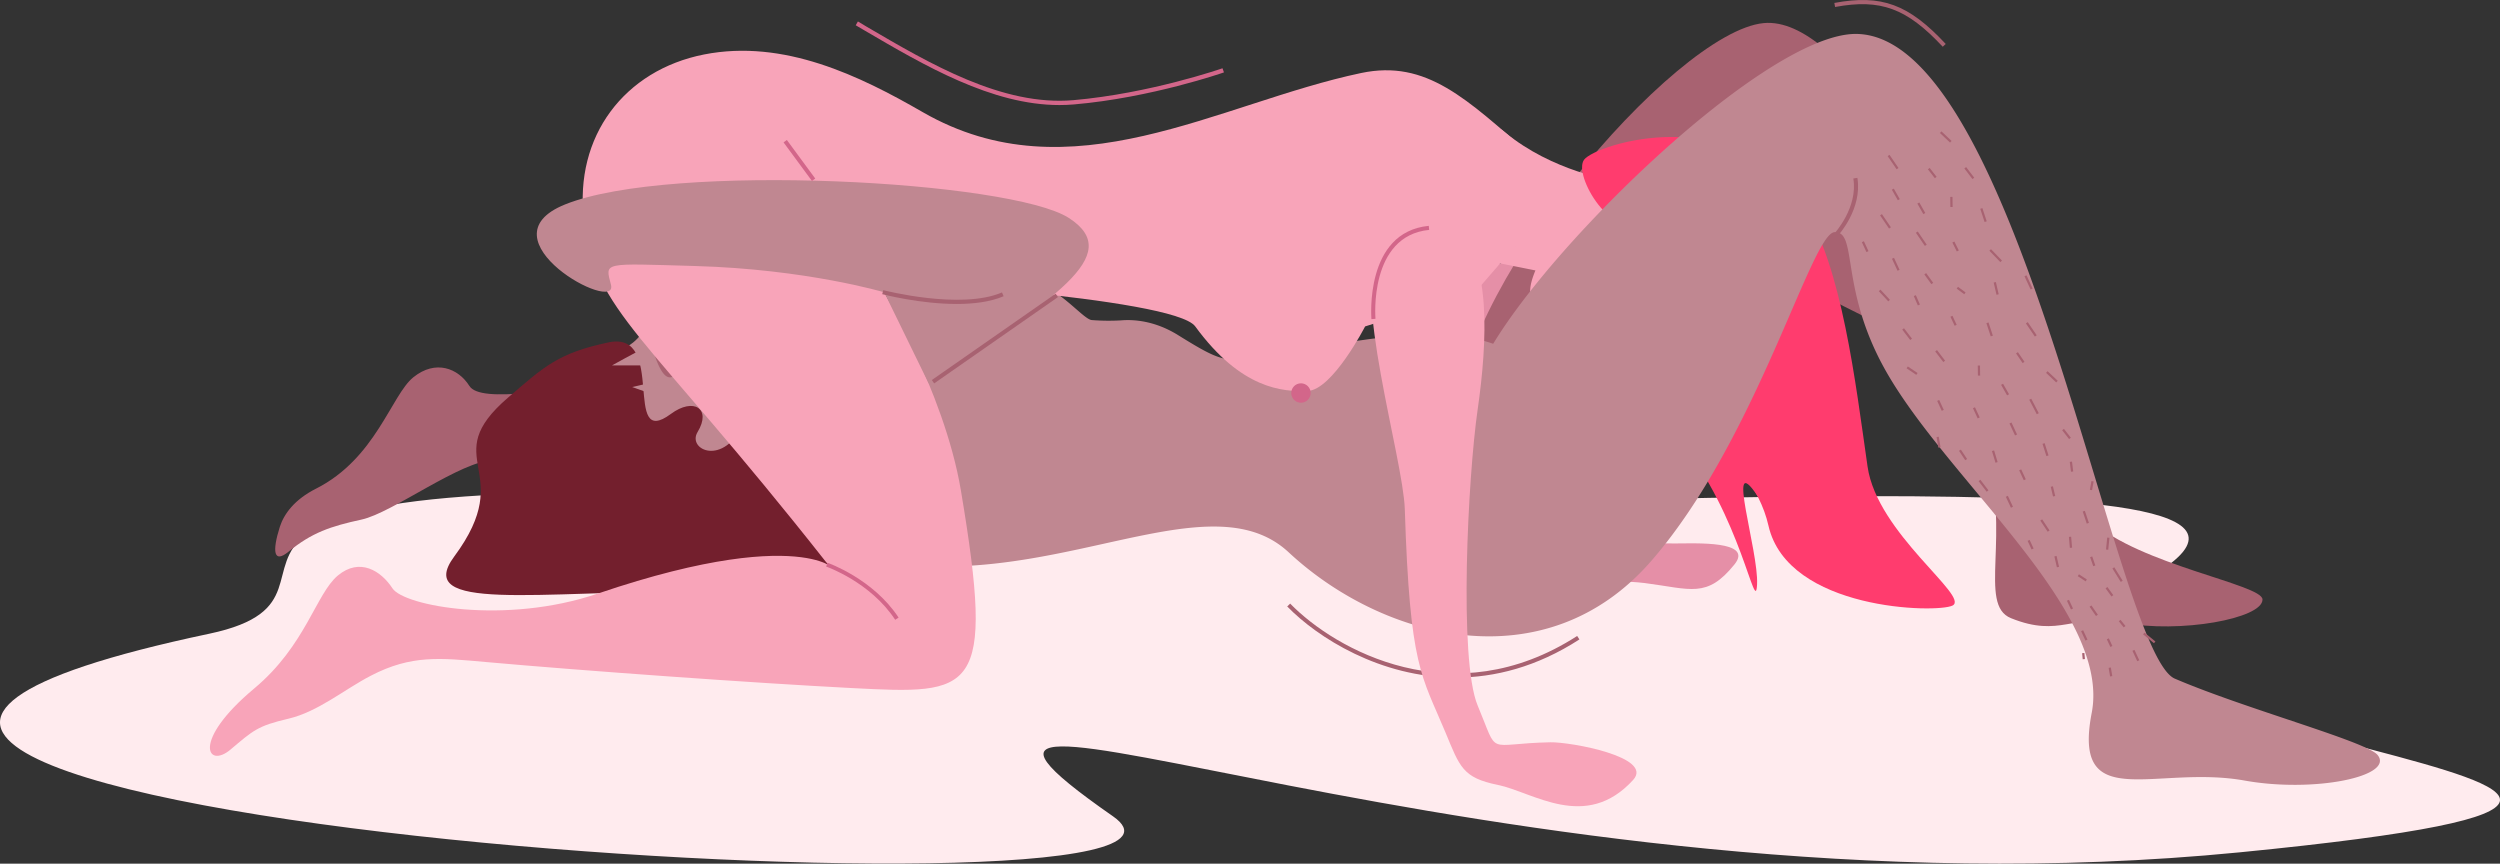
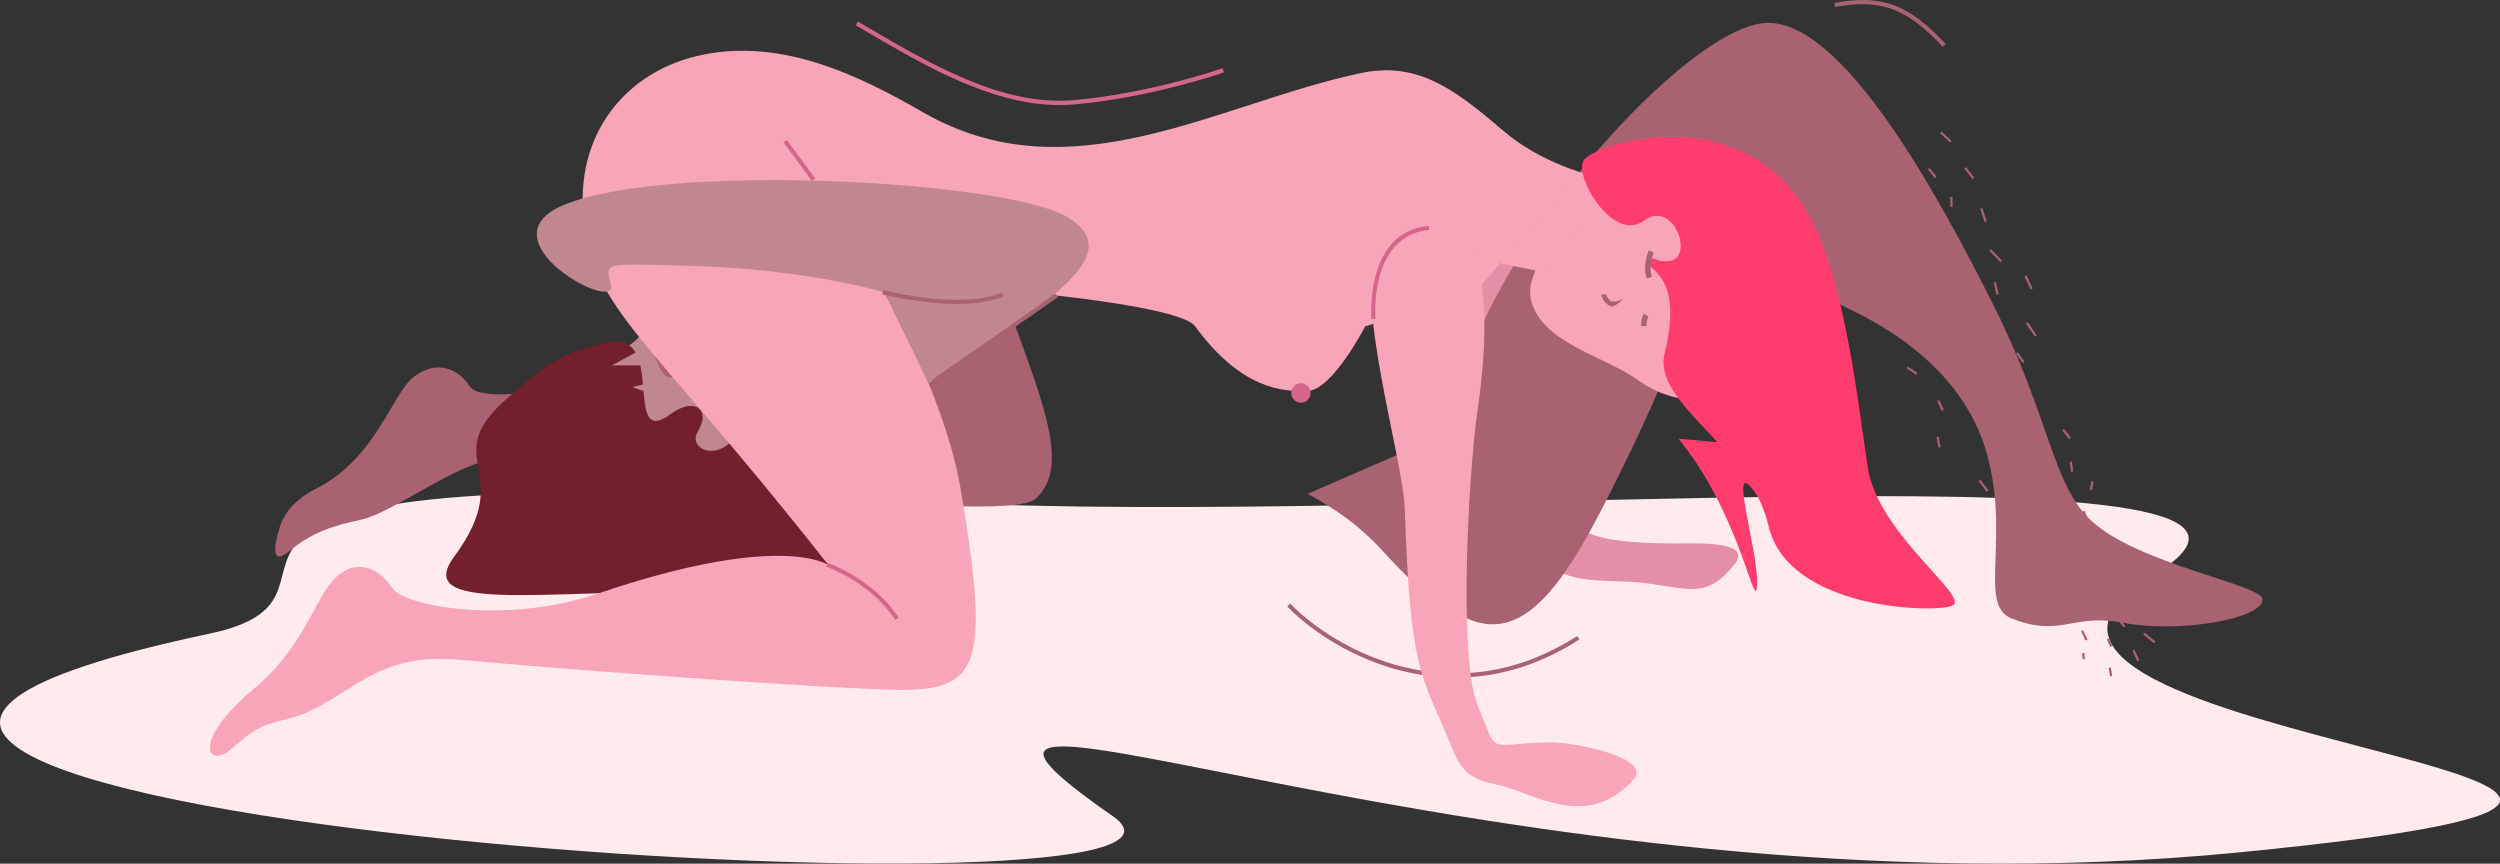
<svg xmlns="http://www.w3.org/2000/svg" viewBox="0 0 1312.88 453.55">
  <rect x="0" y="0" width="1312.88" height="453.55" fill="#333333" stroke="none" />
  <defs>
    <style>.cls-1{fill:#ffebee;}.cls-2{fill:#e58fa7;}.cls-3{fill:#a86271;}.cls-4{fill:#f8a4b9;}.cls-5{fill:#ff3c6e;}.cls-6{fill:#c08791;}.cls-7{fill:#731f2d;}.cls-8{fill:none;}.cls-9{fill:#d3668a;}</style>
  </defs>
  <g id="Слой_2" data-name="Слой 2">
    <g id="Слой_1-2" data-name="Слой 1">
      <path class="cls-1" d="M109.9,332.8c103.56-21.87-94.33-94.35,378.3-69.21C749.7,277.5,1252,229.16,1130.84,302,984.65,390,1565.57,409.31,1176,447.62S431.22,321.94,584.47,428.67C675.54,492.1-324.56,424.56,109.9,332.8Z" />
      <path class="cls-2" d="M826.75,121.9c-5.9,35.46,3.58,137.14,1.8,150-1.27,9.25,16.32,13.44,51.06,13.5,10.61,0,41.46-1.65,31.26,11-14.51,18-22.86,12.91-47.09,9.8-18.6-2.38-42.76,2.05-54.4-13.72-6.25-8.47-30.42-106-39-146.77" />
      <path class="cls-3" d="M686.73,259.33c45.33,24.73,38.52,39.84,79.54,63.31,37,21.16,60.61-24.8,91.09-87.89C884.47,178.64,908,109.2,908,109.2s18.18,31.31,64.4,53.7,63.58,51.5,70,72.06c14.18,45.43-4,82.58,13.69,89.68,26,10.48,32.26-2.72,58.62,2.36,30,5.78,73.65-2.15,73.45-12.22-.15-7.88-64.69-18.21-89.64-41.08-21-19.23-21.55-53.61-51.86-113.89C1018.58,104,967.07,8.24,926.2,12.13,879.29,16.6,760.49,155.24,764.48,227.67c0,0,20.49.61-4.41-.23" />
      <path class="cls-4" d="M810,132c-3.29,11.31-9.09,17.63-5.1,28.42,7.55,20.43,38.34,26.92,55.91,39.6a53.52,53.52,0,0,0,82.77-29.11c9.22-31.64-13.21-66-50.12-76.76S819.2,100.32,810,132Z" />
      <path class="cls-4" d="M847.25,94.8s-31.92-4.6-57.06-25.46c-15.46-12.82-23.28,22-15.82,66.27l37.25,7.48Z" />
      <path class="cls-5" d="M876.06,137.14c14.3-.9,3.09-33-12.84-21.2S825.69,91.88,831.94,83.8s79.76-31.89,115.4,24.93c20,31.84,27,91.52,33.41,136.27,5,35.08,53.91,68.28,44.64,73-8.12,4.11-86.6,2.63-96.69-42-9.31-41.08-61-63.89-54.53-90.32,10.57-43-10.63-43.67-8-48S868,137.64,876.06,137.14Z" />
      <path class="cls-5" d="M881.55,230.42c33,40.59,40.28,94,41.18,76.48s-16.76-71.56,0-46.81-7.64-26.73-7.64-26.73Z" />
      <path class="cls-3" d="M764.51,355.83c-39.67,0-72.61-21-88.53-37.34l1.55-1.51c23.64,24.27,85.57,59,150.72,17l1.18,1.82C807,350.31,784.84,355.83,764.51,355.83Z" />
      <path class="cls-3" d="M434.7,179.31c3.53,6.4-42.56,10.05-92.72,17.8s-89.62,14.88-95.49,5.56-17.75-13.94-29.39-4.57-19.7,42.67-51.16,58.53c-11.08,5.58-16.77,13.1-19,20.07-4.05,12.84-3.31,19.5,4.61,13,12.22-10,22-13.3,38.34-16.85s52.41-31.1,69.34-31.16,267.38,36.48,284.84,20.08,4.79-47.5-13.46-97.63" />
      <path class="cls-5" d="M325.51,184.15c-56.31-7.69-97,79.62-49.87,94.2S325.51,184.15,325.51,184.15Z" />
      <path class="cls-6" d="M412.67,159.64c2.71,5.71,5.43,12.3,9.05,19.46,5.28,10.47,7.26,17.84,44.17,23.45,0,0-10.8,65.32-22.91,56.19-21-15.82-34.1-11-52-4.23-12.59,4.73-8,19.93-34.94,17.39s-64.08-58.75-64.08-58.75c19.23-30.93,37.48-23.9,46.53-40.55,7.49-13.74,3.74-18.48,17.2-17.86,3.88.18,8.61-2.06,14.11-3.56,4.17-1.13,16.4-3.25,20.09-4.75C400.69,142,408.6,151.06,412.67,159.64Z" />
      <path class="cls-7" d="M366.33,226.89c-5.66,9.34,13.81,18.48,24.36-4.94s188,88.54-23.82,88.54c-85,0-150,11-128.32-18.25,33.83-45.64-9.67-50.84,28.34-83.52,19.3-16.6,26.37-23.3,52.55-28.89,31.06-6.63,6.91,56.77,32.86,37.55C364.21,208.56,373.84,214.53,366.33,226.89Z" />
      <path class="cls-3" d="M351.92,198.17a3.38,3.38,0,0,1-1.24-.22c-3.95-1.47-6.92-11.34-7.74-14.34l3.35-.91c1.63,6,4.3,11.68,5.61,12l1.85,2.87A3.38,3.38,0,0,1,351.92,198.17Z" />
      <path class="cls-3" d="M382,148.39c3,3.23,2.46,9.29,1,13.53-1.05,3.09-4.88,4.27-4.88,4.27-4-7.45-6.07-7.19-7.7-12.1a17,17,0,0,1-.65-2.91C373.93,150.47,377.79,149.41,382,148.39Z" />
      <path class="cls-8" d="M864,176.84c-.67-.17-1.33-.36-2-.56" />
-       <path class="cls-3" d="M847.25,160.89a4.76,4.76,0,0,1-2.88-.84,8.88,8.88,0,0,1-3.39-5.26l2.43-.4a6.58,6.58,0,0,0,2.43,3.68c1.39,1,5-.37,6.48-1.21l1.2,2.17A15,15,0,0,1,847.25,160.89Z" />
+       <path class="cls-3" d="M847.25,160.89a4.76,4.76,0,0,1-2.88-.84,8.88,8.88,0,0,1-3.39-5.26l2.43-.4a6.58,6.58,0,0,0,2.43,3.68c1.39,1,5-.37,6.48-1.21A15,15,0,0,1,847.25,160.89Z" />
      <path class="cls-3" d="M864.83,146.27c-2.47-7.07.94-14.5,1.08-14.81l2.58,1.2c0,.06-3.06,6.71-1,12.68Z" />
      <path class="cls-3" d="M861.92,171.38a12.66,12.66,0,0,1,1.27-6.61l2.5,1.35a10.06,10.06,0,0,0-.94,5Z" />
-       <path class="cls-6" d="M775.52,197.62C794.67,146.47,925,16.73,975.18,17.82c85.83,1.85,135.51,325.07,166.91,338.56,37.08,15.92,100.82,33.06,106.5,40.09,9.06,11.2-33.23,20-69.78,13.45-46.85-8.44-90.7,18.08-80.35-35.52s-75.39-121.68-108.14-179.65c-24.47-43.3-14.56-73.09-26.81-72.85S922.88,230.44,867.2,294.54,726.13,336,676.76,290.06c-36.34-33.85-102.15,6.29-177.73,7.42L465.46,180.25l31.24-4.1s1.83-32.05,38.64-29.88c18.41,1.09,32.76,21.2,37.95,21.81a115.11,115.11,0,0,0,15.65.15c6.13-.5,17.31.06,29.65,7.71,26.17,16.22,25.38,14.57,55.93,9.64S761.12,166.7,793,184.5" />
      <path class="cls-4" d="M803.61,81c-33.19-28.67-54.27-49.94-88.84-42.65-75.3,15.89-152.51,65.27-230.2,20.54-32.91-19-72.95-38.53-114.81-30.29s-68.24,43-63.13,86.57c5.75,49,31.61,58.81,126.92,179.69,8.72,11.07-3.25-22.66-119.6,16.85-48.77,16.57-101.84,6.48-107.85-2.74s-17.18-16.3-28.67-6.74-16.85,36.7-43.89,59.29c-33.28,27.81-24.61,42.32-12.55,32.16s14.18-12.43,30.46-16.25c15.61-3.66,29.36-15.39,43.4-22.64,21.24-11,36.34-9.27,60.11-7.14,51.74,4.63,140.46,11,192.14,13.68,64.4,3.31,75.64,4.11,57.49-103.9-8.84-52.61-43.17-109-43.17-109l-5.74-1.67s160.74,9.22,172,24.66c24.12,33,45.95,34.38,59,33.9s30.2-33.89,30.2-33.89c17.29-5.6,27.87-8.31,41.38-10.5,6.11-1,14.18-4.88,14.18-4.88l55.82-64.43" />
      <path class="cls-4" d="M764.19,121.9C783.3,134.59,781.14,179.42,776,215s-10,131.62,0,155.51c11.45,27.27,3.46,20,38.19,19.3,10.61-.2,54.44,7.73,43.47,19.76-24.92,27.32-52.63,6.37-71.1,2.62s-19.93-9.42-27.46-27.53c-12.55-30.2-18.71-33.6-21.37-117.29-.86-26.93-28.44-116.72-13-135.9C748.88,101.61,753.75,115,764.19,121.9Z" />
      <path class="cls-6" d="M487.68,201.34c64.82-44.14,103.84-67.28,73.7-86.84s-209-29.45-264.53-7.18c-45.6,18.28,28.12,58.13,24,42.21-3.07-12.06-4.86-11.23,44.19-9.83,58.52,1.66,99.3,13.8,99.3,13.8Z" />
      <path class="cls-3" d="M502.39,159.63c-19,0-37.94-4.86-39.09-5.15l.55-2.1c.4.11,40.81,10.47,62.35,1.19l.86,2C520,158.59,511.2,159.63,502.39,159.63Z" />
      <polygon class="cls-3" points="490.58 201.34 489.35 199.57 554.37 154.23 555.6 156.01 490.58 201.34" />
      <path class="cls-3" d="M965,124l-1.59-1.47c.13-.14,12.39-13.59,9.87-28.8l2.13-.35C978.07,109.69,965.5,123.46,965,124Z" />
      <rect class="cls-9" x="418.74" y="71.72" width="2.15" height="25.15" transform="translate(31.75 265.27) rotate(-36.36)" />
      <path class="cls-9" d="M720.2,167.6c0-.46-3.76-45.69,30.12-49l.21,2.13c-31.76,3.12-28.23,46.26-28.19,46.69Z" />
      <path class="cls-9" d="M470.11,325.48c-13-19.82-36-27.86-36.24-27.94l.69-2c.24.08,23.93,8.36,37.34,28.79Z" />
      <path class="cls-3" d="M1020.24,24.56C1001.35,4.32,987.61-.76,963.7,3.67l-.39-2.13c24.79-4.59,39,.65,58.5,21.55Z" />
      <path class="cls-6" d="M334.74,184.63c-1,.44-13.34,7.26-13.34,7.26h17.65l1.18,9.45L332,203.26l12.16,4.32-2.94-17.15Z" />
      <path class="cls-9" d="M556.34,55.17c-35.5,0-70.92-20.77-102.42-39.23l-4.54-2.67,1.16-2L455.09,14c33.44,19.6,71.35,41.82,108.6,38.6C604,49.07,641.57,36,642,35.85l.76,2.17c-.38.13-38.25,13.33-78.82,16.83C561.38,55.06,558.85,55.17,556.34,55.17Z" />
      <circle class="cls-9" cx="683.2" cy="206.4" r="5.1" />
      <rect class="cls-3" x="1128.13" y="331.38" width="1.18" height="7.39" transform="translate(155.17 997.24) rotate(-50.76)" />
      <rect class="cls-3" x="1121.05" y="341.19" width="1.18" height="6.04" transform="translate(-40.68 504.09) rotate(-24.89)" />
      <rect class="cls-3" x="1107.73" y="350.54" width="1.18" height="4.59" transform="translate(-43.41 190.43) rotate(-9.63)" />
      <rect class="cls-3" x="1093.56" y="343.04" width="1.18" height="3.21" transform="translate(-27.39 103.63) rotate(-5.36)" />
      <rect class="cls-3" x="1107.27" y="335.29" width="1.18" height="4.43" transform="translate(-39.15 497.6) rotate(-24.89)" />
      <rect class="cls-3" x="1113.87" y="325.48" width="1.18" height="4.15" transform="translate(41.65 772.97) rotate(-38.93)" />
      <rect class="cls-3" x="1026.4" y="126.86" width="1.18" height="5.24" transform="translate(50.41 472.66) rotate(-26.55)" />
      <rect class="cls-3" x="1107.16" y="308.06" width="1.18" height="5.3" transform="translate(27.84 707.49) rotate(-35.84)" />
      <rect class="cls-3" x="1098.89" y="317.67" width="1.18" height="5.93" transform="translate(12.8 682.27) rotate(-34.66)" />
      <rect class="cls-3" x="1094" y="331.06" width="1.18" height="5.44" transform="translate(-38.83 491.6) rotate(-24.89)" />
      <rect class="cls-3" x="1064.72" y="144.49" width="1.18" height="7.67" transform="translate(36.52 462.13) rotate(-24.89)" />
      <rect class="cls-3" x="1086.46" y="315" width="1.18" height="5.05" transform="translate(-32.67 487.01) rotate(-24.89)" />
      <rect class="cls-3" x="1092.91" y="300.94" width="1.18" height="4.97" transform="translate(238.91 1050.07) rotate(-56.65)" />
      <rect class="cls-3" x="1111.43" y="297.55" width="1.18" height="8.33" transform="translate(8.17 632.08) rotate(-31.84)" />
      <rect class="cls-3" x="1012.28" y="143.12" width="1.18" height="6.31" transform="translate(106.82 622.07) rotate(-35.92)" />
      <rect class="cls-3" x="1006.03" y="154.96" width="1.18" height="5.36" transform="translate(20.47 413.84) rotate(-23.46)" />
      <rect class="cls-3" x="1079.5" y="291.94" width="1.18" height="5.87" transform="translate(-38.65 250.59) rotate(-13)" />
      <rect class="cls-3" x="1065.77" y="283.52" width="1.18" height="4.98" transform="translate(-21.32 475.4) rotate(-24.89)" />
      <rect class="cls-3" x="1098.42" y="292.34" width="1.18" height="5.01" transform="translate(-35.94 376.37) rotate(-19.13)" />
      <rect class="cls-3" x="1086.75" y="281.79" width="1.18" height="5.79" transform="translate(-20.26 93.43) rotate(-4.87)" />
      <rect class="cls-3" x="1103.66" y="284.88" width="6.32" height="1.18" transform="translate(711.77 1358.08) rotate(-84.24)" />
      <rect class="cls-3" x="1094.78" y="268.29" width="1.18" height="6.69" transform="translate(-29.73 359.82) rotate(-18.41)" />
      <rect class="cls-3" x="1073.3" y="272.43" width="1.18" height="7.03" transform="translate(26.35 639.33) rotate(-33.54)" />
      <polygon class="cls-3" points="991.63 158.26 986.65 152.91 987.52 152.1 992.5 157.45 991.63 158.26" />
      <rect class="cls-3" x="1054.67" y="260.43" width="1.18" height="6.34" transform="translate(-12.95 468.53) rotate(-24.89)" />
      <rect class="cls-3" x="1000.92" y="172.01" width="1.18" height="6.9" transform="translate(99.17 644.06) rotate(-37.38)" />
      <rect class="cls-3" x="1077.54" y="255.53" width="1.18" height="5.24" transform="translate(-30.47 254.08) rotate(-13.26)" />
      <rect class="cls-3" x="1096.25" y="254.47" width="4.65" height="1.18" transform="translate(651.29 1290.37) rotate(-79.71)" />
      <rect class="cls-3" x="1061.51" y="246.4" width="1.18" height="5.74" transform="translate(-6.29 470.05) rotate(-24.88)" />
      <rect class="cls-3" x="978.89" y="126.61" width="1.18" height="5.74" transform="translate(36.45 424.16) rotate(-24.88)" />
      <rect class="cls-3" x="1041.02" y="251.5" width="1.18" height="7.01" transform="translate(58.84 684.12) rotate(-37.34)" />
      <rect class="cls-3" x="1003.47" y="191.51" width="1.18" height="6.17" transform="translate(280.32 917.23) rotate(-55.92)" />
      <rect class="cls-3" x="1046.98" y="236.65" width="1.18" height="6.41" transform="translate(-24.67 312.18) rotate(-16.76)" />
      <polygon class="cls-3" points="1087.58 247.74 1086.94 242.54 1088.12 242.4 1088.75 247.6 1087.58 247.74" />
      <rect class="cls-3" x="1073.62" y="232.81" width="1.18" height="6.76" transform="translate(-21.12 335.99) rotate(-17.61)" />
      <rect class="cls-3" x="1056.69" y="221.89" width="1.18" height="6.95" transform="translate(3.38 466.02) rotate(-24.9)" />
      <rect class="cls-3" x="995" y="135.39" width="1.18" height="6.95" transform="translate(34.06 432.01) rotate(-24.9)" />
      <polygon class="cls-3" points="1086.58 230.59 1082.94 225.93 1083.87 225.2 1087.52 229.87 1086.58 230.59" />
      <polygon class="cls-3" points="1016.08 93.58 1012.44 88.92 1013.37 88.19 1017.01 92.86 1016.08 93.58" />
      <rect class="cls-3" x="1067.56" y="209.12" width="1.18" height="8.59" transform="translate(21.68 515.72) rotate(-27.41)" />
-       <rect class="cls-3" x="1033.59" y="231.71" width="1.18" height="5.94" transform="matrix(0.83, -0.55, 0.55, 0.83, 43.45, 612.91)" />
      <rect class="cls-3" x="1017.44" y="229.43" width="1.18" height="5.63" transform="translate(-24.66 176.45) rotate(-9.79)" />
      <rect class="cls-3" x="1037.28" y="213.85" width="1.18" height="5.89" transform="translate(5.16 456.96) rotate(-24.89)" />
      <rect class="cls-3" x="1052.37" y="201.37" width="1.18" height="6.37" transform="translate(36.68 547.7) rotate(-29.65)" />
      <polygon class="cls-3" points="996.65 105.16 993.5 99.63 994.53 99.04 997.68 104.58 996.65 105.16" />
      <polygon class="cls-3" points="1010.04 112.44 1006.89 106.91 1007.92 106.32 1011.07 111.86 1010.04 112.44" />
-       <polygon class="cls-3" points="1079.81 200.83 1074.49 195.81 1075.3 194.94 1080.63 199.97 1079.81 200.83" />
      <polygon class="cls-3" points="1024.07 74.87 1018.75 69.85 1019.56 68.99 1024.88 74.01 1024.07 74.87" />
      <rect class="cls-3" x="1018.43" y="209.94" width="1.18" height="5.74" transform="translate(5.1 448.73) rotate(-24.89)" />
      <rect class="cls-3" x="1038.66" y="191.94" width="1.18" height="5.3" transform="translate(-2.52 14) rotate(-0.77)" />
      <rect class="cls-3" x="1024.2" y="103.43" width="1.18" height="5.3" transform="translate(-1.31 13.57) rotate(-0.76)" />
      <rect class="cls-3" x="1060.37" y="184.79" width="1.18" height="6.13" transform="translate(79.01 631.35) rotate(-34.35)" />
      <rect class="cls-3" x="1044.25" y="169.25" width="1.18" height="7.3" transform="translate(-1.86 334.17) rotate(-18.15)" />
      <rect class="cls-3" x="1041.02" y="109.2" width="1.18" height="7.3" transform="translate(16.69 330.17) rotate(-18.15)" />
      <rect class="cls-3" x="1066.19" y="168.86" width="1.18" height="8.37" transform="translate(87.56 630.31) rotate(-34.25)" />
      <rect class="cls-3" x="993.54" y="80.91" width="1.18" height="8.37" transform="translate(124.42 574.11) rotate(-34.24)" />
      <rect class="cls-3" x="989.62" y="112.13" width="1.18" height="8.37" transform="translate(106.21 577.39) rotate(-34.25)" />
      <rect class="cls-3" x="1008.38" y="121.17" width="1.18" height="8.37" transform="translate(104.34 589.44) rotate(-34.24)" />
      <rect class="cls-3" x="1018.27" y="183.45" width="1.18" height="7.01" transform="translate(95.35 656.17) rotate(-37.33)" />
      <rect class="cls-3" x="1033.59" y="87.38" width="1.18" height="7.01" transform="translate(156.73 645.75) rotate(-37.33)" />
      <rect class="cls-3" x="1025.3" y="165.75" width="1.18" height="5.24" transform="translate(24.4 447.33) rotate(-24.88)" />
      <rect class="cls-3" x="1047.72" y="148.24" width="1.18" height="6.59" transform="translate(-7.26 239.26) rotate(-12.98)" />
      <rect class="cls-3" x="1029.24" y="150.04" width="1.18" height="4.96" transform="translate(293.3 888.27) rotate(-53.39)" />
      <rect class="cls-3" x="1047.43" y="130.08" width="1.18" height="8.31" transform="translate(200.68 765.41) rotate(-43.98)" />
    </g>
  </g>
</svg>